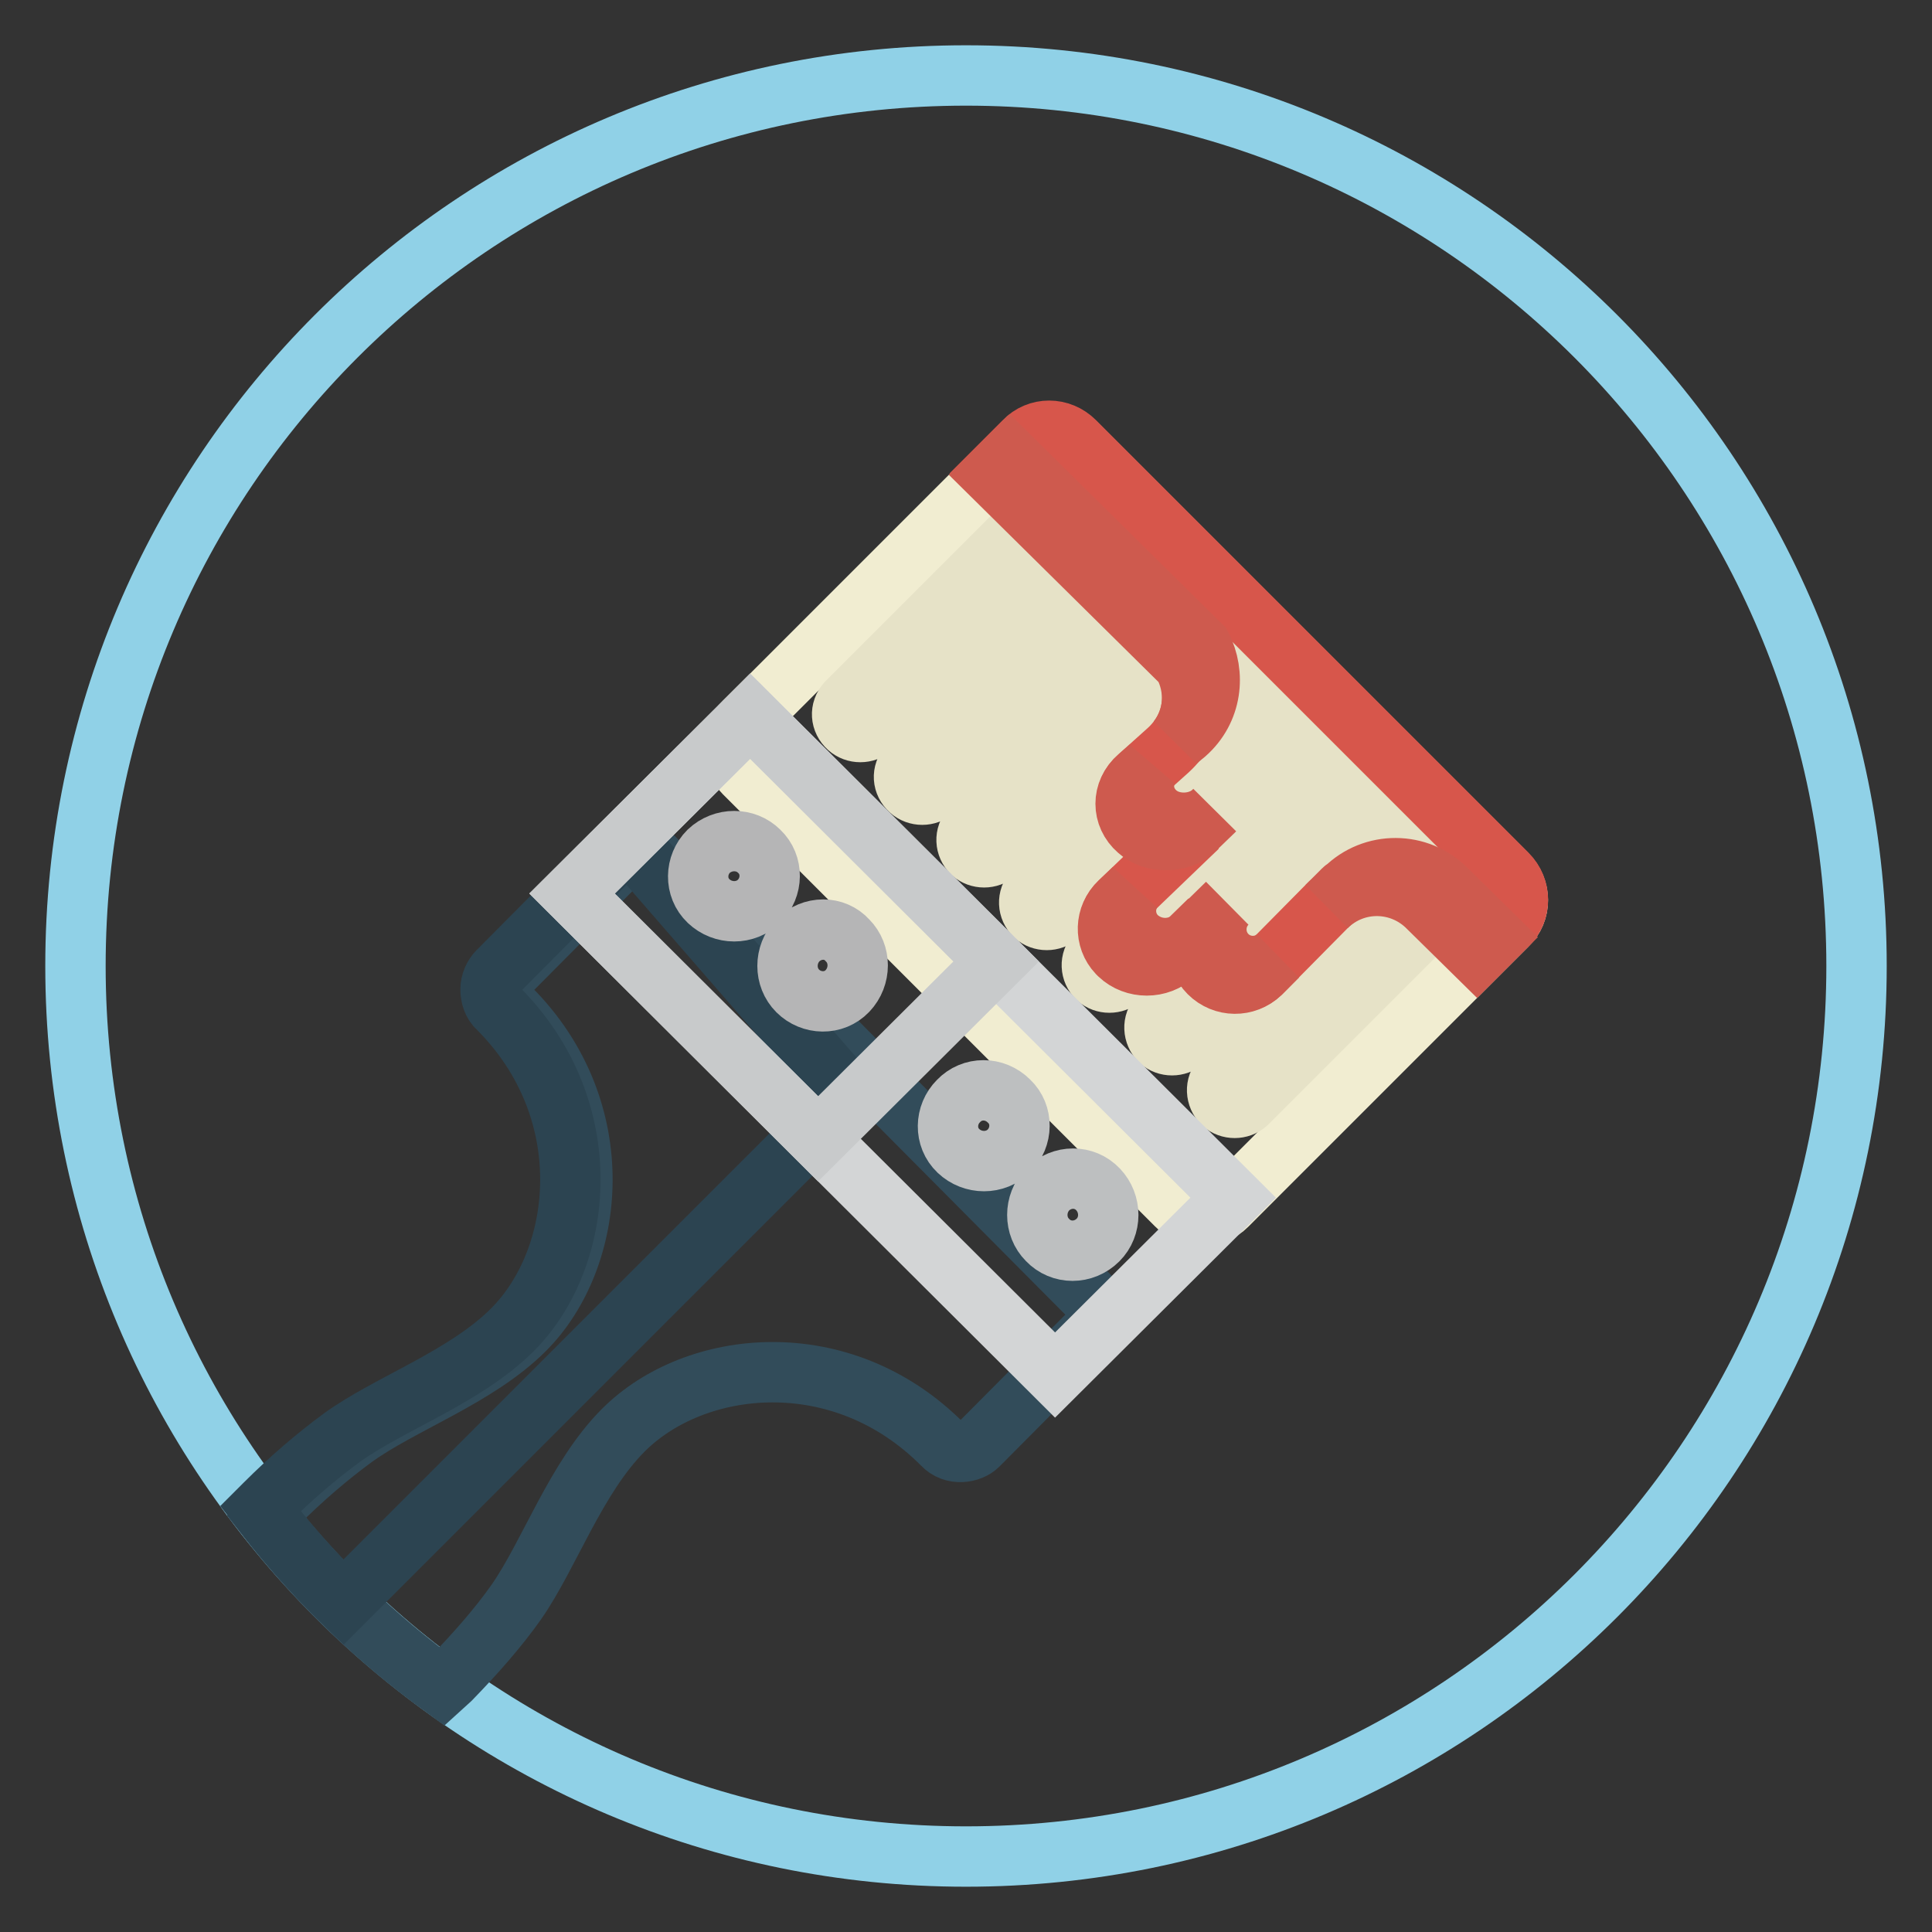
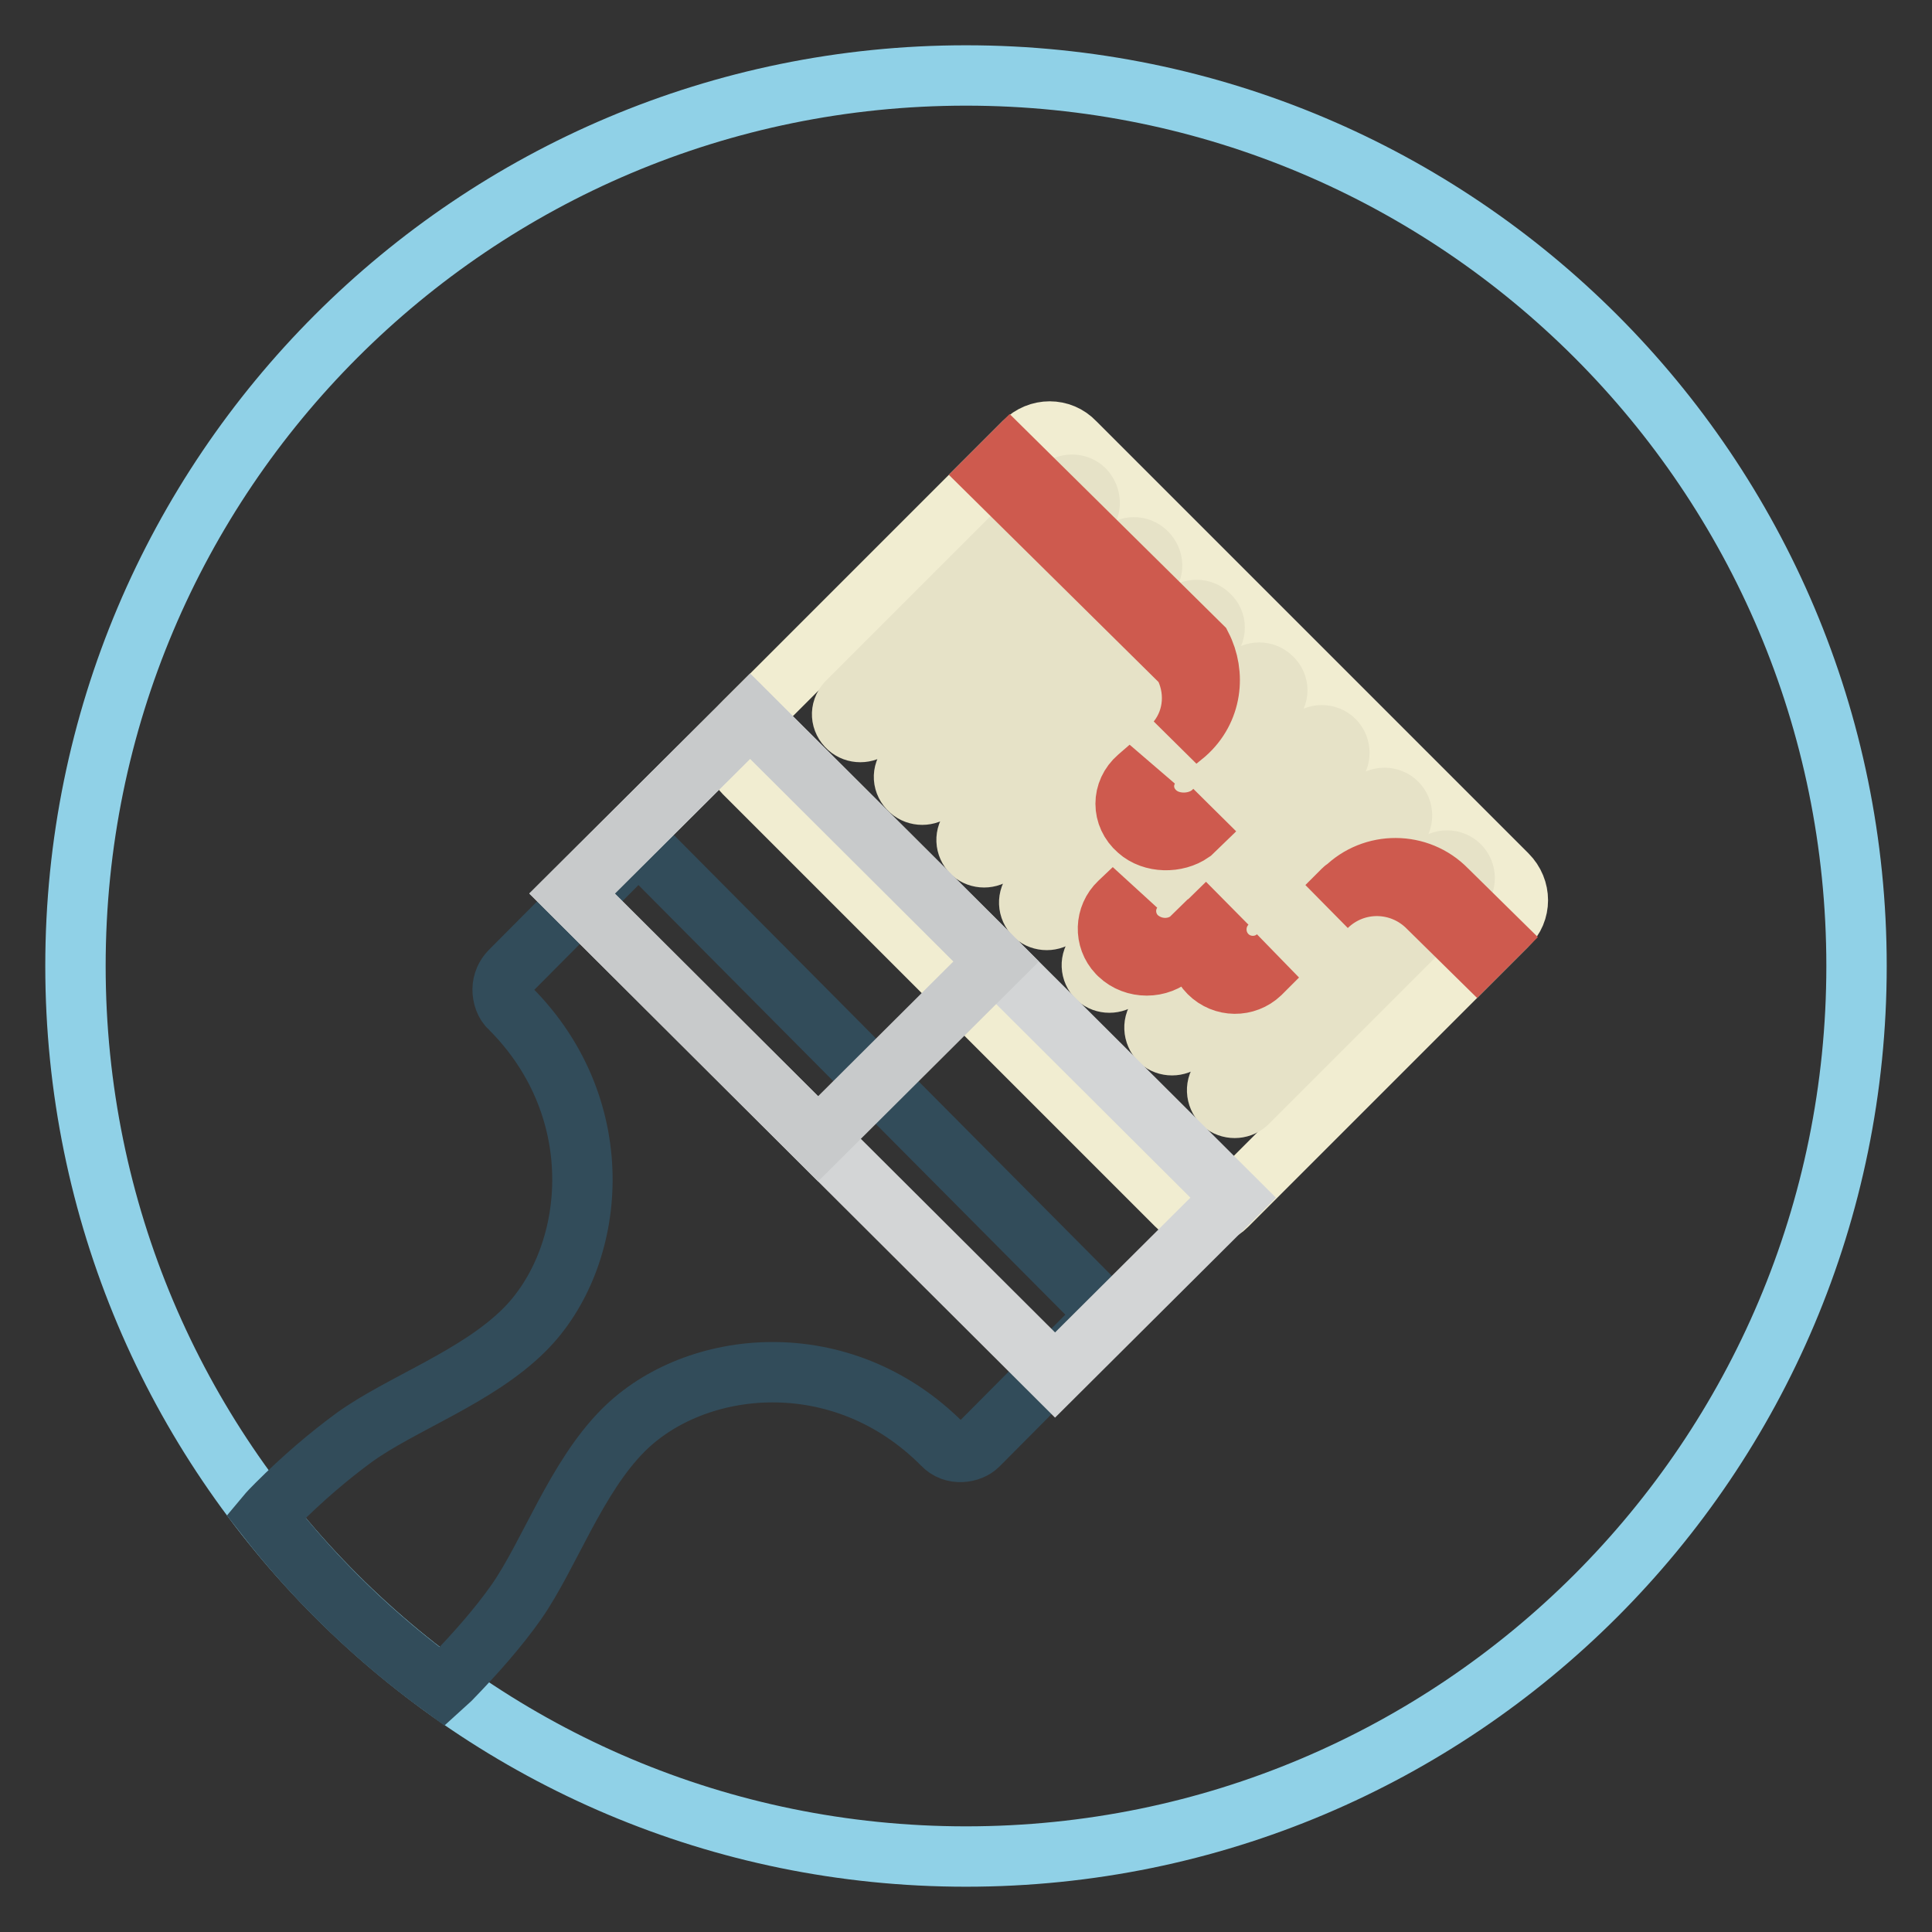
<svg xmlns="http://www.w3.org/2000/svg" version="1.1" x="0px" y="0px" viewBox="0 0 256 256" enable-background="new 0 0 256 256" xml:space="preserve">
  <rect x="0" y="0" width="256" height="256" fill="#333333" stroke="none" />
  <g>
    <path stroke-width="8" fill-opacity="0" stroke="#90d1e7" d="M128,10c65.2,0,118,52.8,118,118s-52.8,118-118,118S10,193.2,10,128S62.8,10,128,10z" />
    <path stroke-width="8" fill-opacity="0" stroke="#324c5a" d="M67.6,128.7c-0.6,0.6-1,1.5-1,2.4c0,0.9,0.3,1.9,1,2.5c13.5,13.5,11.4,33.1,1.9,42.6 c-6.3,6.3-16.4,9.8-22.6,14.3c-3.4,2.5-6.8,5.4-10.2,8.8c-0.5,0.5-1,1-1.5,1.6c6.7,8.6,14.6,16.2,23.4,22.6l1.1-1 c3.3-3.4,6.3-6.8,8.7-10.2c4.4-6.3,7.9-16.5,14.2-22.8c9.5-9.5,28.9-11.6,42.3,1.9c1.4,1.5,3.7,1.1,4.7,0.1l17.2-17.3l-62.2-62.6 L67.6,128.7L67.6,128.7z" />
    <path stroke-width="8" fill-opacity="0" stroke="#f1edd1" d="M142.4,58.6l57.3,57.3c1.9,1.9,1.9,4.9,0,6.7l-37.1,37.1c-1.9,1.9-4.9,1.9-6.7,0c0,0,0,0,0,0l-57.3-57.3 c-1.9-1.9-1.9-4.9,0-6.7l37.1-37.1C137.6,56.7,140.6,56.7,142.4,58.6L142.4,58.6z" />
    <path stroke-width="8" fill-opacity="0" stroke="#e6e2c7" d="M143.7,64.9c-0.9-0.9-2.4-0.9-3.3,0c0,0,0,0,0,0l-28.2,28.2c-0.9,1-0.8,2.4,0.2,3.3c0.9,0.8,2.3,0.8,3.2,0 l28.2-28.2C144.6,67.3,144.6,65.9,143.7,64.9z M151.9,73.2c-0.9-0.9-2.4-0.9-3.3,0c0,0,0,0,0,0l-28.2,28.2c-0.9,1-0.8,2.4,0.2,3.3 c0.9,0.8,2.3,0.8,3.2,0l28.2-28.2C152.9,75.6,152.9,74.2,151.9,73.2C152,73.2,152,73.2,151.9,73.2z M160.2,81.5 c-0.9-0.9-2.4-0.9-3.3,0c0,0,0,0,0,0l-28.2,28.2c-0.9,1-0.8,2.4,0.1,3.3c0.9,0.8,2.3,0.8,3.2,0l28.2-28.2 C161.2,83.9,161.2,82.4,160.2,81.5C160.2,81.5,160.2,81.5,160.2,81.5L160.2,81.5z M168.5,89.8c-0.9-0.9-2.4-0.9-3.3,0c0,0,0,0,0,0 L137,118c-0.9,1-0.8,2.4,0.1,3.3c0.9,0.8,2.3,0.8,3.2,0l28.2-28.2C169.5,92.2,169.5,90.7,168.5,89.8L168.5,89.8z M176.8,98.1 c-0.9-0.9-2.4-0.9-3.3,0c0,0,0,0,0,0l-28.2,28.2c-0.9,1-0.8,2.4,0.1,3.3c0.9,0.8,2.3,0.8,3.2,0l28.2-28.2 C177.7,100.5,177.7,99,176.8,98.1C176.8,98.1,176.8,98.1,176.8,98.1z M185.1,106.4c-0.9-0.9-2.4-0.9-3.3,0c0,0,0,0,0,0l-28.2,28.2 c-0.9,0.9-0.8,2.4,0.1,3.3c0.9,0.8,2.3,0.8,3.2,0l28.2-28.2C186,108.8,186,107.3,185.1,106.4C185.1,106.4,185.1,106.4,185.1,106.4 L185.1,106.4z M193.4,114.7c-0.9-0.9-2.4-0.9-3.3,0c0,0,0,0,0,0l-28.2,28.2c-0.9,0.9-0.8,2.4,0.1,3.3c0.9,0.8,2.3,0.8,3.2,0 l28.2-28.2C194.3,117.1,194.3,115.6,193.4,114.7L193.4,114.7L193.4,114.7z" />
-     <path stroke-width="8" fill-opacity="0" stroke="#d7564b" d="M199.7,115.8l-57.3-57.3c-1.9-1.9-4.9-1.9-6.7,0h0l-4.2,4.2l25.4,25.1c1.9,3.7,1.4,8.4-2.1,11.6l-3.9,3.5 c-2.2,1.9-2.2,5.1,0,7c2.2,1.9,5.9,1.7,7.7-0.2l-10.2,9.8c-1.9,1.8-2,4.8-0.2,6.7c0.1,0.1,0.1,0.1,0.2,0.2c2,1.9,5.3,1.9,7.3,0 l4.6-4.5c-1.9,1.9-1.9,5,0,6.9c1.9,1.9,4.9,1.9,6.8,0.1c0,0,0,0,0.1-0.1l8.6-8.7c3.7-3.8,9.8-3.8,13.6-0.1c0,0,0.1,0.1,0.1,0.1 l6.4,6.3l3.9-3.9C201.6,120.7,201.6,117.7,199.7,115.8z" />
-     <path stroke-width="8" fill-opacity="0" stroke="#2c4451" d="M83.1,111.5L66,128.7c-0.6,0.6-1,1.5-1,2.4c0,0.9,0.3,1.9,1,2.5c13.5,13.5,11.4,33.1,1.9,42.6 c-6.3,6.3-16.4,9.8-22.6,14.3c-3.4,2.5-6.8,5.4-10.2,8.8l-0.6,0.6c3.4,4.4,7,8.5,11,12.4l67.1-67.1l-27.9-32.1L83.1,111.5 L83.1,111.5z" />
    <path stroke-width="8" fill-opacity="0" stroke="#d3d5d6" d="M99.4,94.9l64,63.8l-23.6,23.5l-64-63.8L99.4,94.9z" />
    <path stroke-width="8" fill-opacity="0" stroke="#c8cacb" d="M108.4,150.9l23.6-23.5L99.4,94.9l-23.6,23.5L108.4,150.9z" />
-     <path stroke-width="8" fill-opacity="0" stroke="#bdbfc0" d="M145.5,157.6c-1.8-1.9-4.8-1.9-6.7,0c-1.8,1.9-1.8,4.9,0,6.7c1.8,1.9,4.8,1.9,6.7,0 C147.3,162.5,147.3,159.5,145.5,157.6z M127,145.9c-1.8,1.8-1.9,4.8,0,6.6c0,0,0,0,0,0c1.9,1.8,4.9,1.8,6.7,0 c1.8-1.8,1.9-4.8,0-6.6c0,0,0,0,0,0C131.8,144,128.8,144,127,145.9z" />
-     <path stroke-width="8" fill-opacity="0" stroke="#b5b5b6" d="M105.7,124.6c-1.8,1.9-1.8,4.9,0,6.7c1.8,1.8,4.8,1.9,6.6,0c0,0,0,0,0,0c1.8-1.9,1.8-4.9,0-6.7 C110.6,122.7,107.6,122.7,105.7,124.6z M93.9,112.8c-1.8,1.8-1.9,4.8,0,6.6c0,0,0,0,0,0c1.9,1.8,4.9,1.8,6.7,0 c1.8-1.8,1.9-4.8,0-6.6c0,0,0,0,0,0C98.8,111,95.8,111,93.9,112.8z" />
    <path stroke-width="8" fill-opacity="0" stroke="#ce5a4e" d="M156,98.1l1.1-0.9c3.5-3.1,4-7.9,2.1-11.6l-25.4-25.1l-2.4,2.4l25.4,25.1C158.5,91.1,158.4,95.1,156,98.1 L156,98.1z M153.2,107.7c-1.8-1.6-2.1-4.1-0.9-6l-1.5,1.3c-2.2,1.9-2.2,5.1,0,7c1.9,1.7,5.1,1.7,7.1,0.3l3-2.9 C159,109.4,155.3,109.6,153.2,107.7L153.2,107.7z M178,117.9l-2.2,2.2c3.8-3.7,9.8-3.6,13.5,0.2l6.4,6.3l2.4-2.4l-6.4-6.3 c-3.7-3.8-9.8-3.8-13.5-0.1C178.1,117.8,178.1,117.8,178,117.9z M162.6,126.6c-1.9-1.9-1.9-5,0-6.9l-4.6,4.5c-2,1.9-5.2,1.9-7.3,0 c-1.8-1.7-2-4.5-0.5-6.4l-1.9,1.8c-1.9,1.8-2,4.8-0.2,6.7c0.1,0.1,0.1,0.1,0.2,0.2c2,1.9,5.3,1.9,7.3,0l4.6-4.5 c-1.9,1.9-1.9,5,0,6.9c1.9,1.9,4.9,1.9,6.8,0.1c0,0,0,0,0.1-0.1l2.2-2.2C167.4,128.5,164.4,128.4,162.6,126.6z" />
  </g>
</svg>